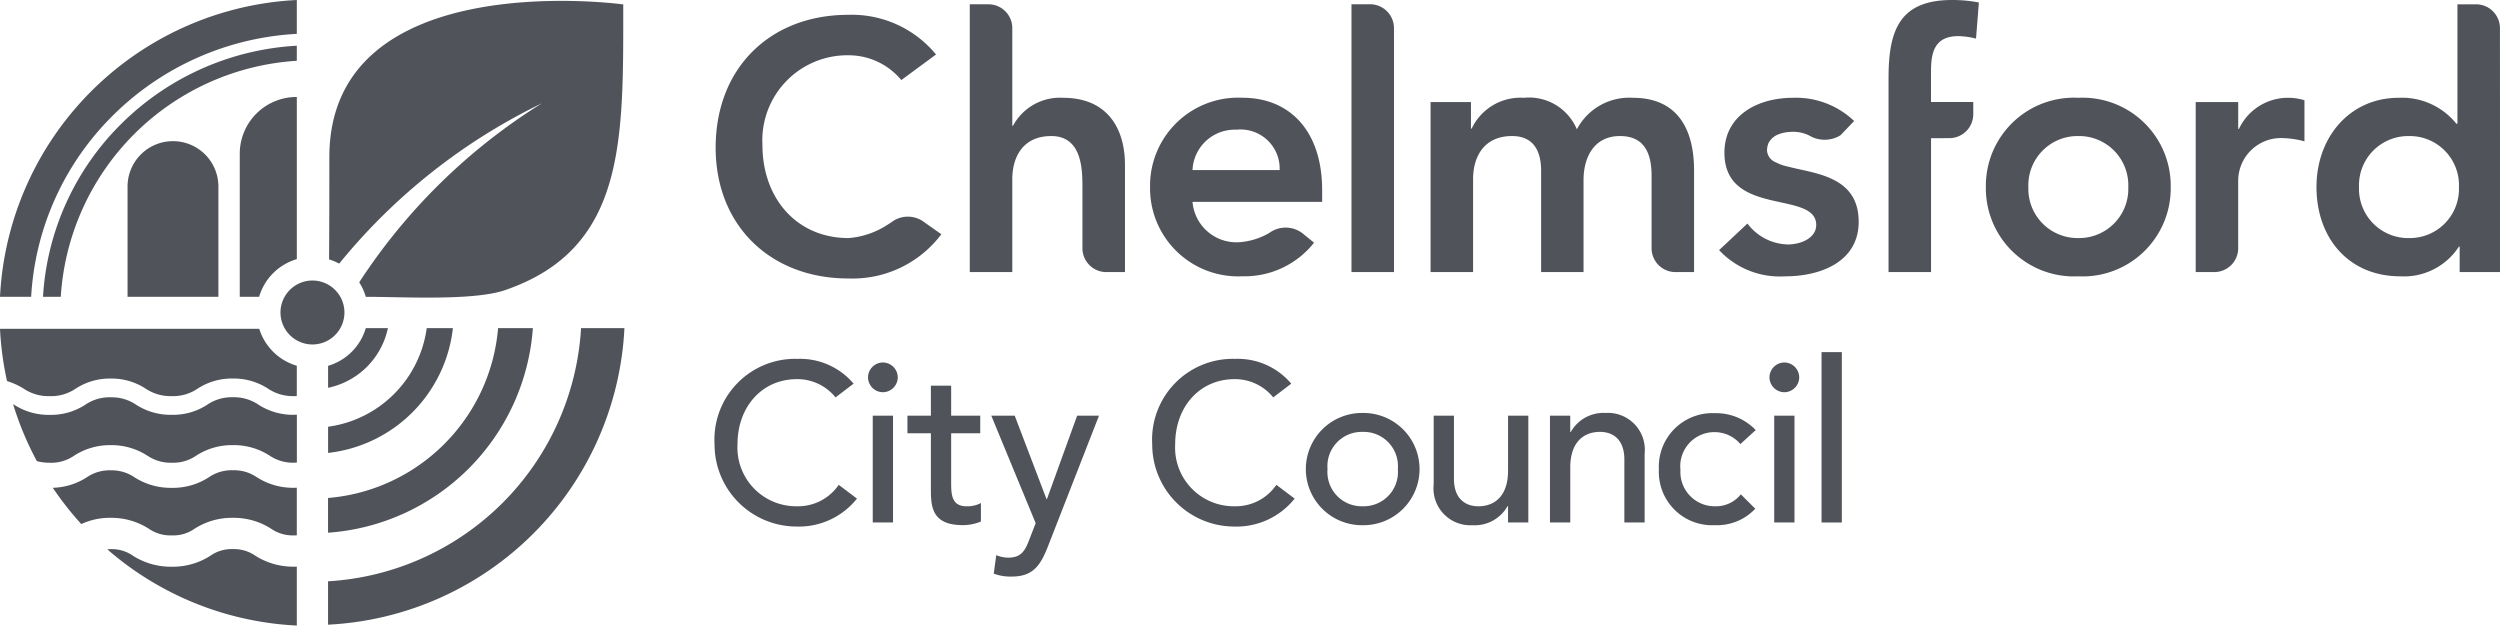
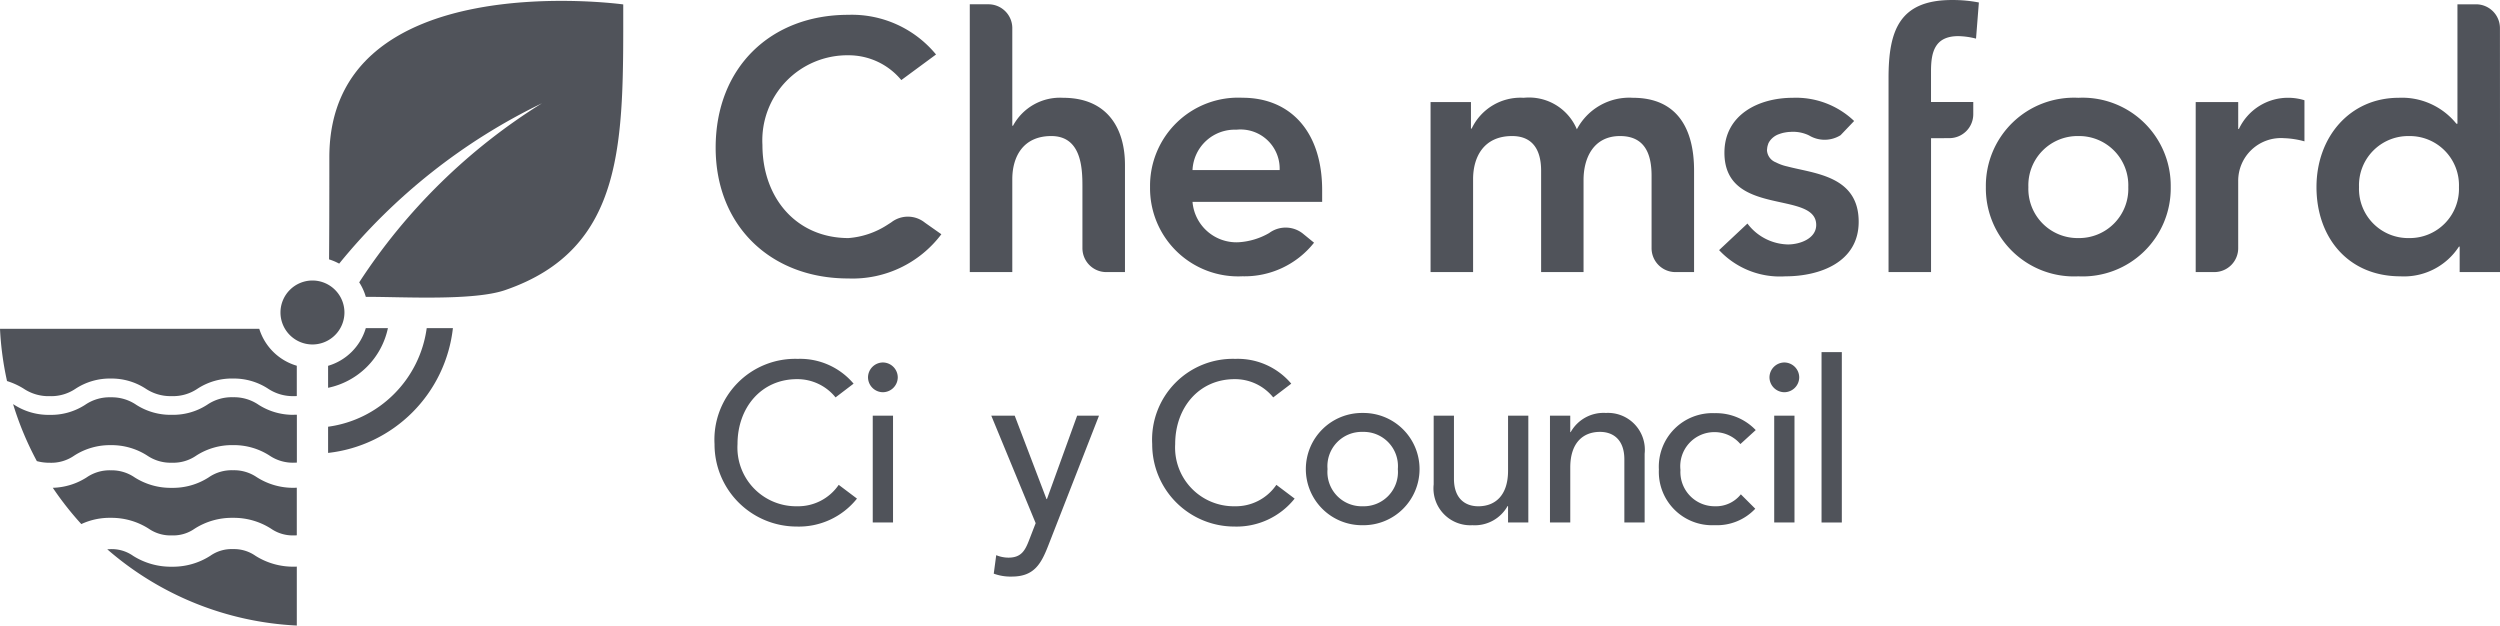
<svg xmlns="http://www.w3.org/2000/svg" width="175.887" height="44.01" viewBox="0 0 175.887 44.01">
  <defs>
    <style>.a{fill:#50535a;}.b{clip-path:url(#a);}</style>
    <clipPath id="a">
      <path class="a" d="M0-30.4H175.887V-74.41H0Z" transform="translate(0 74.41)" />
    </clipPath>
  </defs>
  <g transform="translate(0 74.41)">
    <g class="b" transform="translate(0 -74.41)">
      <g transform="translate(139.716 6.88)">
        <path class="a" d="M-4.494,0a6.2,6.2,0,0,1,6.5,6.282,6.2,6.2,0,0,1-6.5,6.279A6.2,6.2,0,0,1-11,6.282,6.2,6.2,0,0,1-4.494,0m0,9.869A3.462,3.462,0,0,0-.98,6.282,3.462,3.462,0,0,0-4.494,2.692,3.463,3.463,0,0,0-8.009,6.282,3.463,3.463,0,0,0-4.494,9.869" transform="translate(10.999)" />
      </g>
      <g transform="translate(162.976 0.299)">
        <path class="a" d="M-8.916-1.164A1.68,1.68,0,0,0-10.6-2.846l-1.306,0v8.4h-.075A4.923,4.923,0,0,0-16.04,3.731c-3.415,0-5.783,2.743-5.783,6.282s2.219,6.279,5.906,6.279A4.611,4.611,0,0,0-11.8,14.2h.05v1.794h2.842Zm-6.4,14.765a3.462,3.462,0,0,1-3.515-3.588,3.462,3.462,0,0,1,3.515-3.589A3.461,3.461,0,0,1-11.8,10.013,3.461,3.461,0,0,1-15.317,13.6" transform="translate(21.823 2.85)" />
      </g>
      <g transform="translate(154.478 6.88)">
        <path class="a" d="M-4.545,0A3.811,3.811,0,0,0-8.084,2.192h-.05V.3h-2.991V12.262h1.318a1.681,1.681,0,0,0,1.672-1.681V9.82h0V5.857A3.008,3.008,0,0,1-4.919,2.841a6.053,6.053,0,0,1,1.445.224V.173A3.891,3.891,0,0,0-4.545,0" transform="translate(11.125)" />
      </g>
      <g transform="translate(100.646 6.88)">
        <path class="a" d="M-9.831,0A4.165,4.165,0,0,0-13.77,2.218,3.649,3.649,0,0,0-17.508,0a3.8,3.8,0,0,0-3.663,2.168h-.05V.3h-2.842V12.262h2.992V5.732c0-1.6.773-3.04,2.743-3.04,1.445,0,2.043.97,2.043,2.442v7.128H-13.3V5.782c0-1.545.7-3.09,2.567-3.09,1.77,0,2.219,1.3,2.219,2.792v5.1a1.681,1.681,0,0,0,1.681,1.679h1.309V5.134C-5.519,2.268-6.641,0-9.831,0" transform="translate(24.064)" />
      </g>
      <g transform="translate(68.229 0.299)">
        <path class="a" d="M-4.528-4.546A3.75,3.75,0,0,0-8.043-2.578h-.05V-9.485a1.678,1.678,0,0,0-1.678-1.639l-1.313,0V7.717h2.991V1.186c0-1.6.772-3.04,2.742-3.04,2.094,0,2.192,2.192,2.192,3.514l0,4.375A1.682,1.682,0,0,0-1.474,7.717H-.166V.165c0-2.443-1.147-4.711-4.362-4.711" transform="translate(11.084 11.127)" />
      </g>
      <g transform="translate(95.083 0.299)">
-         <path class="a" d="M-2.066-1.421v-.374A1.683,1.683,0,0,0-3.748-3.477H-5.056V15.367h2.992V-1.421Z" transform="translate(5.056 3.477)" />
-       </g>
+         </g>
      <g transform="translate(80.907 6.88)">
        <path class="a" d="M-7.423-6.6a1.949,1.949,0,0,0-2.363-.028,4.891,4.891,0,0,1-2.175.648,3.1,3.1,0,0,1-3.215-2.842h9.121v-.82c0-4.164-2.268-6.506-5.608-6.506a6.2,6.2,0,0,0-6.5,6.282,6.2,6.2,0,0,0,6.5,6.279A6.23,6.23,0,0,0-6.626-5.95ZM-12.087-13.9a2.752,2.752,0,0,1,3.041,2.841h-6.13a2.974,2.974,0,0,1,3.09-2.841" transform="translate(18.168 16.145)" />
      </g>
      <g transform="translate(50.349 1.047)">
        <path class="a" d="M-10.172-10.1a1.908,1.908,0,0,0-2.372-.023l-.3.192a5.829,5.829,0,0,1-2.705.912c-3.64,0-6.057-2.791-6.057-6.555a5.985,5.985,0,0,1,6.057-6.305,4.808,4.808,0,0,1,3.713,1.745l2.443-1.8a7.673,7.673,0,0,0-6.182-2.791c-5.433,0-9.322,3.689-9.322,9.348,0,5.508,3.889,9.2,9.322,9.2A7.816,7.816,0,0,0-9.018-9.288Z" transform="translate(24.898 24.721)" />
      </g>
      <g transform="translate(132.866 0)">
        <path class="a" d="M-2.7-6.714h.372A1.683,1.683,0,0,0-.646-8.393v-.862H-3.619v-2.168c0-1.32.25-2.468,1.92-2.468a5.3,5.3,0,0,1,1.247.176l.2-2.543a9.642,9.642,0,0,0-1.894-.174c-3.713,0-4.461,2.169-4.461,5.484V2.709h2.99V-6.712H-2.7Z" transform="translate(6.609 16.433)" />
      </g>
      <g transform="translate(120.947 6.88)">
        <path class="a" d="M-3.322-3.339a3.255,3.255,0,0,1-.817-.291.972.972,0,0,1-.624-.843h0c0-.011,0-.022,0-.036a.481.481,0,0,1,.008-.05,1.075,1.075,0,0,1,.024-.183,1.119,1.119,0,0,1,.043-.15.92.92,0,0,1,.031-.091.664.664,0,0,1,.044-.076c.007-.013.014-.027.022-.039a1.334,1.334,0,0,1,.665-.514l.019-.006c.072-.028.148-.051.224-.072s.145-.033.218-.046l.056-.01c.063-.008.125-.017.188-.022h.039c.055,0,.111-.011.165-.011.014,0,.027,0,.041,0a2.565,2.565,0,0,1,.946.159c.08.028.157.062.233.1A2.123,2.123,0,0,0,.413-5.539l.955-1A5.928,5.928,0,0,0-2.947-8.172c-2.418,0-4.81,1.2-4.81,3.863C-7.758.251-1.3-1.693-1.3.775c0,.947-1.121,1.371-1.993,1.371A3.659,3.659,0,0,1-6.138.675l-1.994,1.87A5.853,5.853,0,0,0-3.471,4.389c2.443,0,5.159-1,5.159-3.838,0-3.235-3.108-3.385-5.011-3.89" transform="translate(8.132 8.172)" />
      </g>
      <g transform="translate(19.733 19.735)">
        <path class="a" d="M-1.555,0a2.253,2.253,0,0,0-2.25,2.25A2.252,2.252,0,0,0-1.555,4.5,2.253,2.253,0,0,0,.695,2.25,2.253,2.253,0,0,0-1.555,0" transform="translate(3.805)" />
      </g>
      <g transform="translate(23.151 0.06)">
        <path class="a" d="M-14.3-.173h0S-34.977-3.029-34.977,10.578c0,3.462-.008,5.72-.02,7.186a3.969,3.969,0,0,1,.712.3A41.863,41.863,0,0,1-20.016,6.78a41.478,41.478,0,0,0-12.86,12.6,3.869,3.869,0,0,1,.465,1.021h.17c2.472,0,7.413.287,9.626-.473C-14.085,17-14.3,9.35-14.3-.173" transform="translate(34.997 0.424)" />
      </g>
      <g transform="translate(0 0)">
-         <path class="a" d="M0-14.425H2.192A19.483,19.483,0,0,1,7.967-27.206a19.853,19.853,0,0,1,12.915-5.718v-2.383A22.013,22.013,0,0,0,0-14.425M16.868-24.492v10.067H18.23a3.919,3.919,0,0,1,2.653-2.652V-28.483h-.021a3.993,3.993,0,0,0-3.994,3.992m-4.7-.885a3.194,3.194,0,0,0-3.194,3.194v7.758h6.391v-7.758a3.194,3.194,0,0,0-3.2-3.194M3.026-14.425h1.25A17.743,17.743,0,0,1,20.882-31.03v-1.061A19.024,19.024,0,0,0,8.554-26.615a18.653,18.653,0,0,0-5.528,12.19" transform="translate(0 35.307)" />
-       </g>
+         </g>
      <g transform="translate(0 23.128)">
        <path class="a" d="M-14.3-11.564a4.952,4.952,0,0,1-2.72-.765A2.63,2.63,0,0,0-18.6-12.8h0a2.606,2.606,0,0,0-1.6.472,4.875,4.875,0,0,1-2.706.767,4.974,4.974,0,0,1-2.718-.762,2.615,2.615,0,0,0-1.573-.476l-.25.012A21.909,21.909,0,0,0-14.111-7.422v-4.147c-.034,0-.064.006-.1.006H-14.3m-2.611-6.285a2.84,2.84,0,0,0-1.691-.5h0a2.834,2.834,0,0,0-1.707.5,4.634,4.634,0,0,1-2.6.738,4.715,4.715,0,0,1-2.608-.733,2.85,2.85,0,0,0-1.683-.5,2.841,2.841,0,0,0-1.7.5,4.656,4.656,0,0,1-2.378.73,22.17,22.17,0,0,0,2.006,2.552A4.715,4.715,0,0,1-27.195-15a4.865,4.865,0,0,1,2.668.765,2.693,2.693,0,0,0,1.624.471,2.611,2.611,0,0,0,1.6-.47A4.864,4.864,0,0,1-18.6-15h0a4.862,4.862,0,0,1,2.676.763,2.69,2.69,0,0,0,1.626.473c.066,0,.127,0,.186-.008V-17.12c-.062,0-.121.008-.186.007a4.728,4.728,0,0,1-2.611-.735m2.611-4.4a4.5,4.5,0,0,1-2.5-.705,3.05,3.05,0,0,0-1.8-.531h0a3.047,3.047,0,0,0-1.818.529,4.405,4.405,0,0,1-2.485.707,4.463,4.463,0,0,1-2.5-.7,3.062,3.062,0,0,0-1.794-.532,3.032,3.032,0,0,0-1.811.531,4.422,4.422,0,0,1-2.483.705,4.486,4.486,0,0,1-2.5-.705L-34.072-23A21.923,21.923,0,0,0-32.4-18.99a3.38,3.38,0,0,0,.915.115,2.828,2.828,0,0,0,1.71-.5,4.639,4.639,0,0,1,2.585-.739,4.645,4.645,0,0,1,2.559.736,2.914,2.914,0,0,0,1.732.5,2.83,2.83,0,0,0,1.714-.5,4.621,4.621,0,0,1,2.59-.737h0a4.625,4.625,0,0,1,2.566.735,2.921,2.921,0,0,0,1.736.5l.186-.006v-3.368c-.043,0-.083,0-.127,0H-14.3M-16.753-28.3h-18.24a21.968,21.968,0,0,0,.494,3.677,5.071,5.071,0,0,1,1.165.531,3.143,3.143,0,0,0,1.845.531,3.059,3.059,0,0,0,1.82-.528A4.407,4.407,0,0,1-27.2-24.8a4.408,4.408,0,0,1,2.45.707,3.14,3.14,0,0,0,1.842.53,3.055,3.055,0,0,0,1.823-.53A4.405,4.405,0,0,1-18.6-24.8h0a4.408,4.408,0,0,1,2.457.706,3.145,3.145,0,0,0,1.845.531c.065,0,.127,0,.186-.006V-25.7A3.921,3.921,0,0,1-16.753-28.3" transform="translate(34.993 28.304)" />
      </g>
      <g transform="translate(23.083 23.084)">
-         <path class="a" d="M-14.4,0h-3.052a18.953,18.953,0,0,1-17.8,17.813v3.052A21.974,21.974,0,0,0-14.4,0" transform="translate(35.249)" />
-       </g>
+         </g>
      <g transform="translate(23.083 23.084)">
-         <path class="a" d="M-9.952,0H-12.4a13.065,13.065,0,0,1-3.79,8.16,13.067,13.067,0,0,1-8.173,3.791v2.444A15.546,15.546,0,0,0-9.952,0" transform="translate(24.359)" />
-       </g>
+         </g>
      <g transform="translate(23.083 23.084)">
        <path class="a" d="M-6.065,0H-7.908a8.084,8.084,0,0,1-2.3,4.638,8.087,8.087,0,0,1-4.638,2.3V8.781A9.946,9.946,0,0,0-6.065,0" transform="translate(14.846)" />
      </g>
      <g transform="translate(23.083 23.084)">
        <path class="a" d="M-2.908,0H-4.464A3.913,3.913,0,0,1-7.117,2.653V4.2A5.44,5.44,0,0,0-2.908,0" transform="translate(7.117)" />
      </g>
      <g transform="translate(50.271 25.248)">
        <path class="a" d="M-5.882-1.873A3.451,3.451,0,0,0-8.593-3.157c-2.521,0-4.186,2.013-4.186,4.566A4.13,4.13,0,0,0-8.593,5.786,3.46,3.46,0,0,0-5.659,4.279l1.284.968a5.224,5.224,0,0,1-4.25,1.966,5.78,5.78,0,0,1-5.771-5.8A5.683,5.683,0,0,1-8.545-4.584,4.925,4.925,0,0,1-4.613-2.84Z" transform="translate(14.396 4.584)" />
      </g>
      <g transform="translate(61.069 25.502)">
        <path class="a" d="M-.723,0A1.056,1.056,0,0,1,.324,1.046,1.056,1.056,0,0,1-.723,2.093,1.056,1.056,0,0,1-1.769,1.046,1.056,1.056,0,0,1-.723,0m-.713,3.742H-.009v7.516H-1.436Z" transform="translate(1.769)" />
      </g>
      <g transform="translate(63.843 27.135)">
-         <path class="a" d="M-3.538-2.311H-5.583V1.1c0,.84,0,1.728,1.079,1.728A2.024,2.024,0,0,0-3.49,2.6V3.9a3.242,3.242,0,0,1-1.284.254c-2.2,0-2.236-1.348-2.236-2.553V-2.311H-8.659V-3.547H-7.01V-5.656h1.427v2.109h2.046Z" transform="translate(8.659 5.656)" />
-       </g>
+         </g>
      <g transform="translate(69.741 29.244)">
        <path class="a" d="M0,0H1.649L3.885,5.867h.032L6.041,0H7.579L4.012,9.133c-.507,1.3-1,2.188-2.569,2.188a3.438,3.438,0,0,1-1.269-.206l.174-1.3a2.3,2.3,0,0,0,.856.174c.9,0,1.173-.491,1.459-1.237l.46-1.189Z" />
      </g>
      <g transform="translate(81.063 25.248)">
        <path class="a" d="M-5.882-1.873A3.452,3.452,0,0,0-8.593-3.157c-2.521,0-4.186,2.013-4.186,4.566A4.13,4.13,0,0,0-8.593,5.786,3.459,3.459,0,0,0-5.66,4.279l1.285.968a5.225,5.225,0,0,1-4.25,1.966,5.78,5.78,0,0,1-5.771-5.8A5.683,5.683,0,0,1-8.545-4.584,4.925,4.925,0,0,1-4.613-2.84Z" transform="translate(14.396 4.584)" />
      </g>
      <g transform="translate(91.876 29.054)">
        <path class="a" d="M-2.76,0a3.949,3.949,0,0,1,4,3.948,3.949,3.949,0,0,1-4,3.949,3.949,3.949,0,0,1-4-3.949A3.949,3.949,0,0,1-2.76,0m0,6.564A2.411,2.411,0,0,0-.287,3.948,2.411,2.411,0,0,0-2.76,1.332,2.411,2.411,0,0,0-5.234,3.948,2.411,2.411,0,0,0-2.76,6.564" transform="translate(6.756)" />
      </g>
      <g transform="translate(100.866 29.244)">
        <path class="a" d="M-4.6-5.191H-6.027V-6.349h-.031A2.646,2.646,0,0,1-8.532-5a2.593,2.593,0,0,1-2.727-2.87v-4.836h1.427v4.439c0,1.411.809,1.935,1.713,1.935,1.189,0,2.093-.761,2.093-2.505v-3.869H-4.6Z" transform="translate(11.259 12.707)" />
      </g>
      <g transform="translate(109.048 29.053)">
        <path class="a" d="M0-.132H1.427V1.026h.031A2.647,2.647,0,0,1,3.932-.322,2.594,2.594,0,0,1,6.66,2.548V7.384H5.233V2.945c0-1.411-.809-1.935-1.712-1.935-1.189,0-2.093.761-2.093,2.505V7.384H0Z" transform="translate(0 0.322)" />
      </g>
      <g transform="translate(116.706 29.069)">
        <path class="a" d="M-3.965-1.5a2.387,2.387,0,0,0-1.871-.84A2.4,2.4,0,0,0-8.182.323,2.408,2.408,0,0,0-5.756,2.876a2.229,2.229,0,0,0,1.823-.84L-2.918,3.05A3.7,3.7,0,0,1-5.772,4.207,3.75,3.75,0,0,1-9.7.291,3.771,3.771,0,0,1-5.772-3.673,3.853,3.853,0,0,1-2.886-2.484Z" transform="translate(9.704 3.673)" />
      </g>
      <g transform="translate(124.491 25.502)">
        <path class="a" d="M-.723,0A1.056,1.056,0,0,1,.323,1.046,1.056,1.056,0,0,1-.723,2.093,1.057,1.057,0,0,1-1.77,1.046,1.056,1.056,0,0,1-.723,0m-.714,3.742H-.01v7.516H-1.437Z" transform="translate(1.77)" />
      </g>
    </g>
    <path class="a" d="M216.678-32.525h1.427v11.987h-1.427Z" transform="translate(-88.524 -17.112)" />
  </g>
</svg>